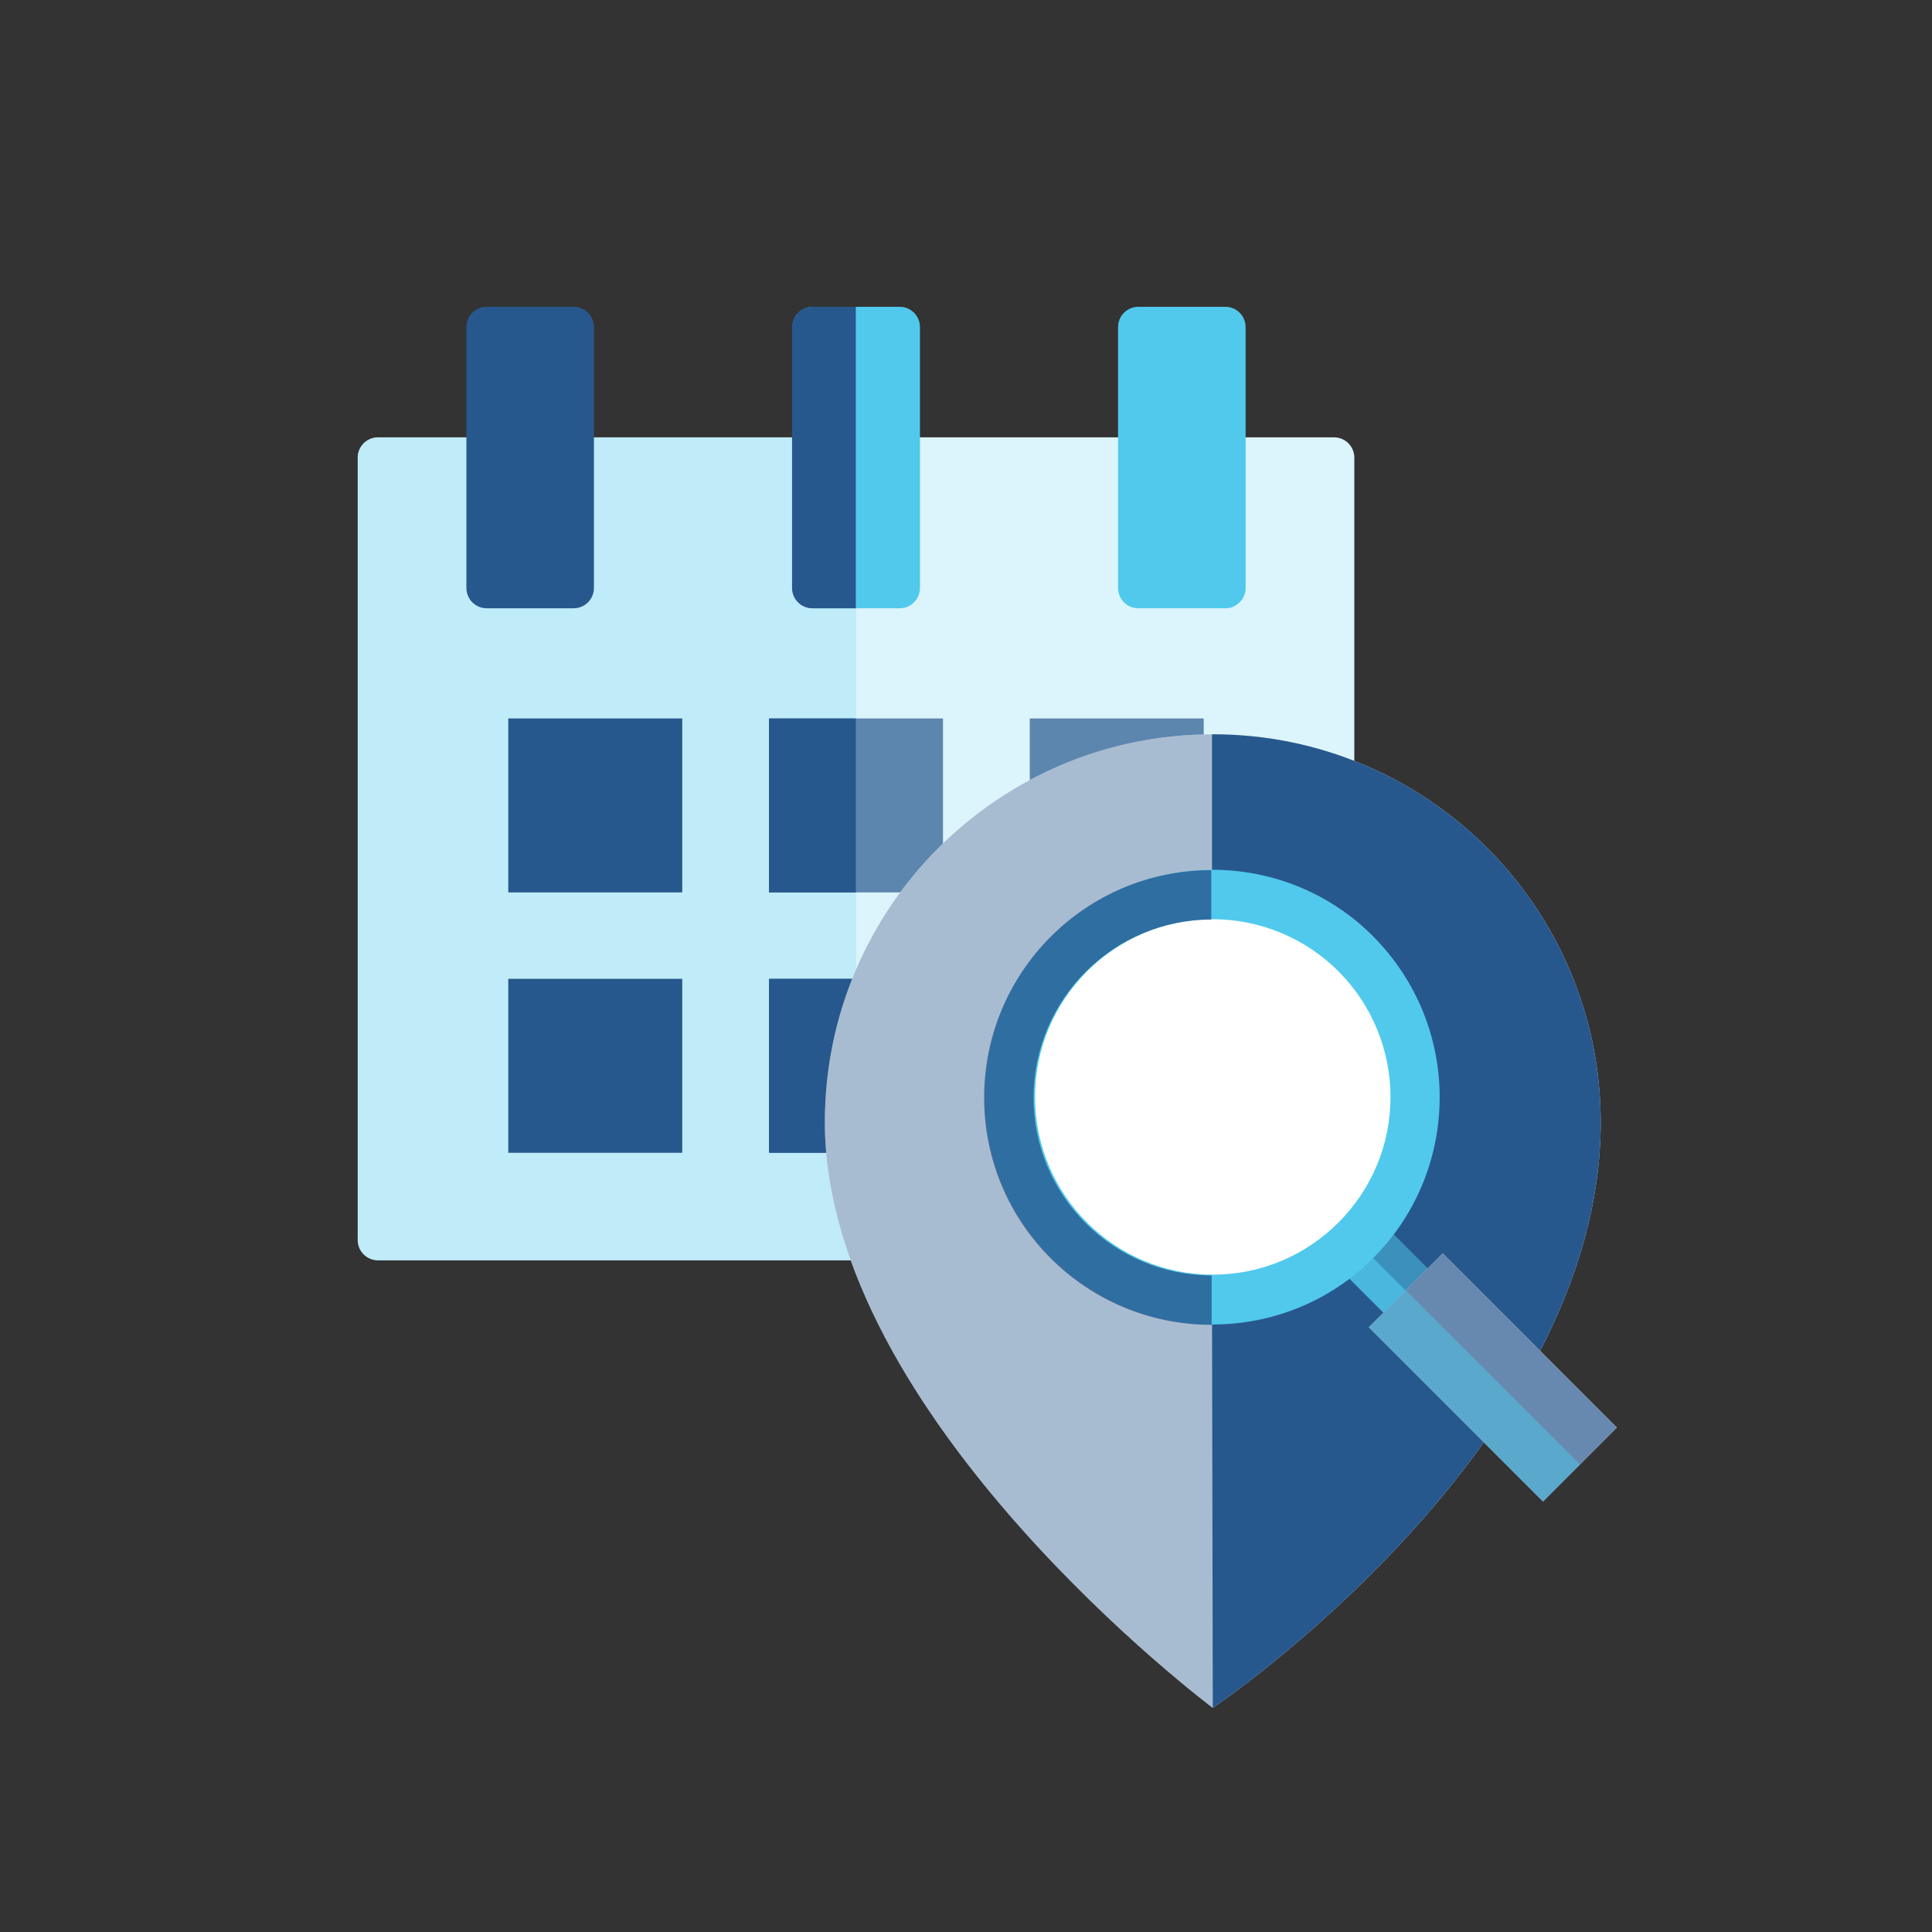
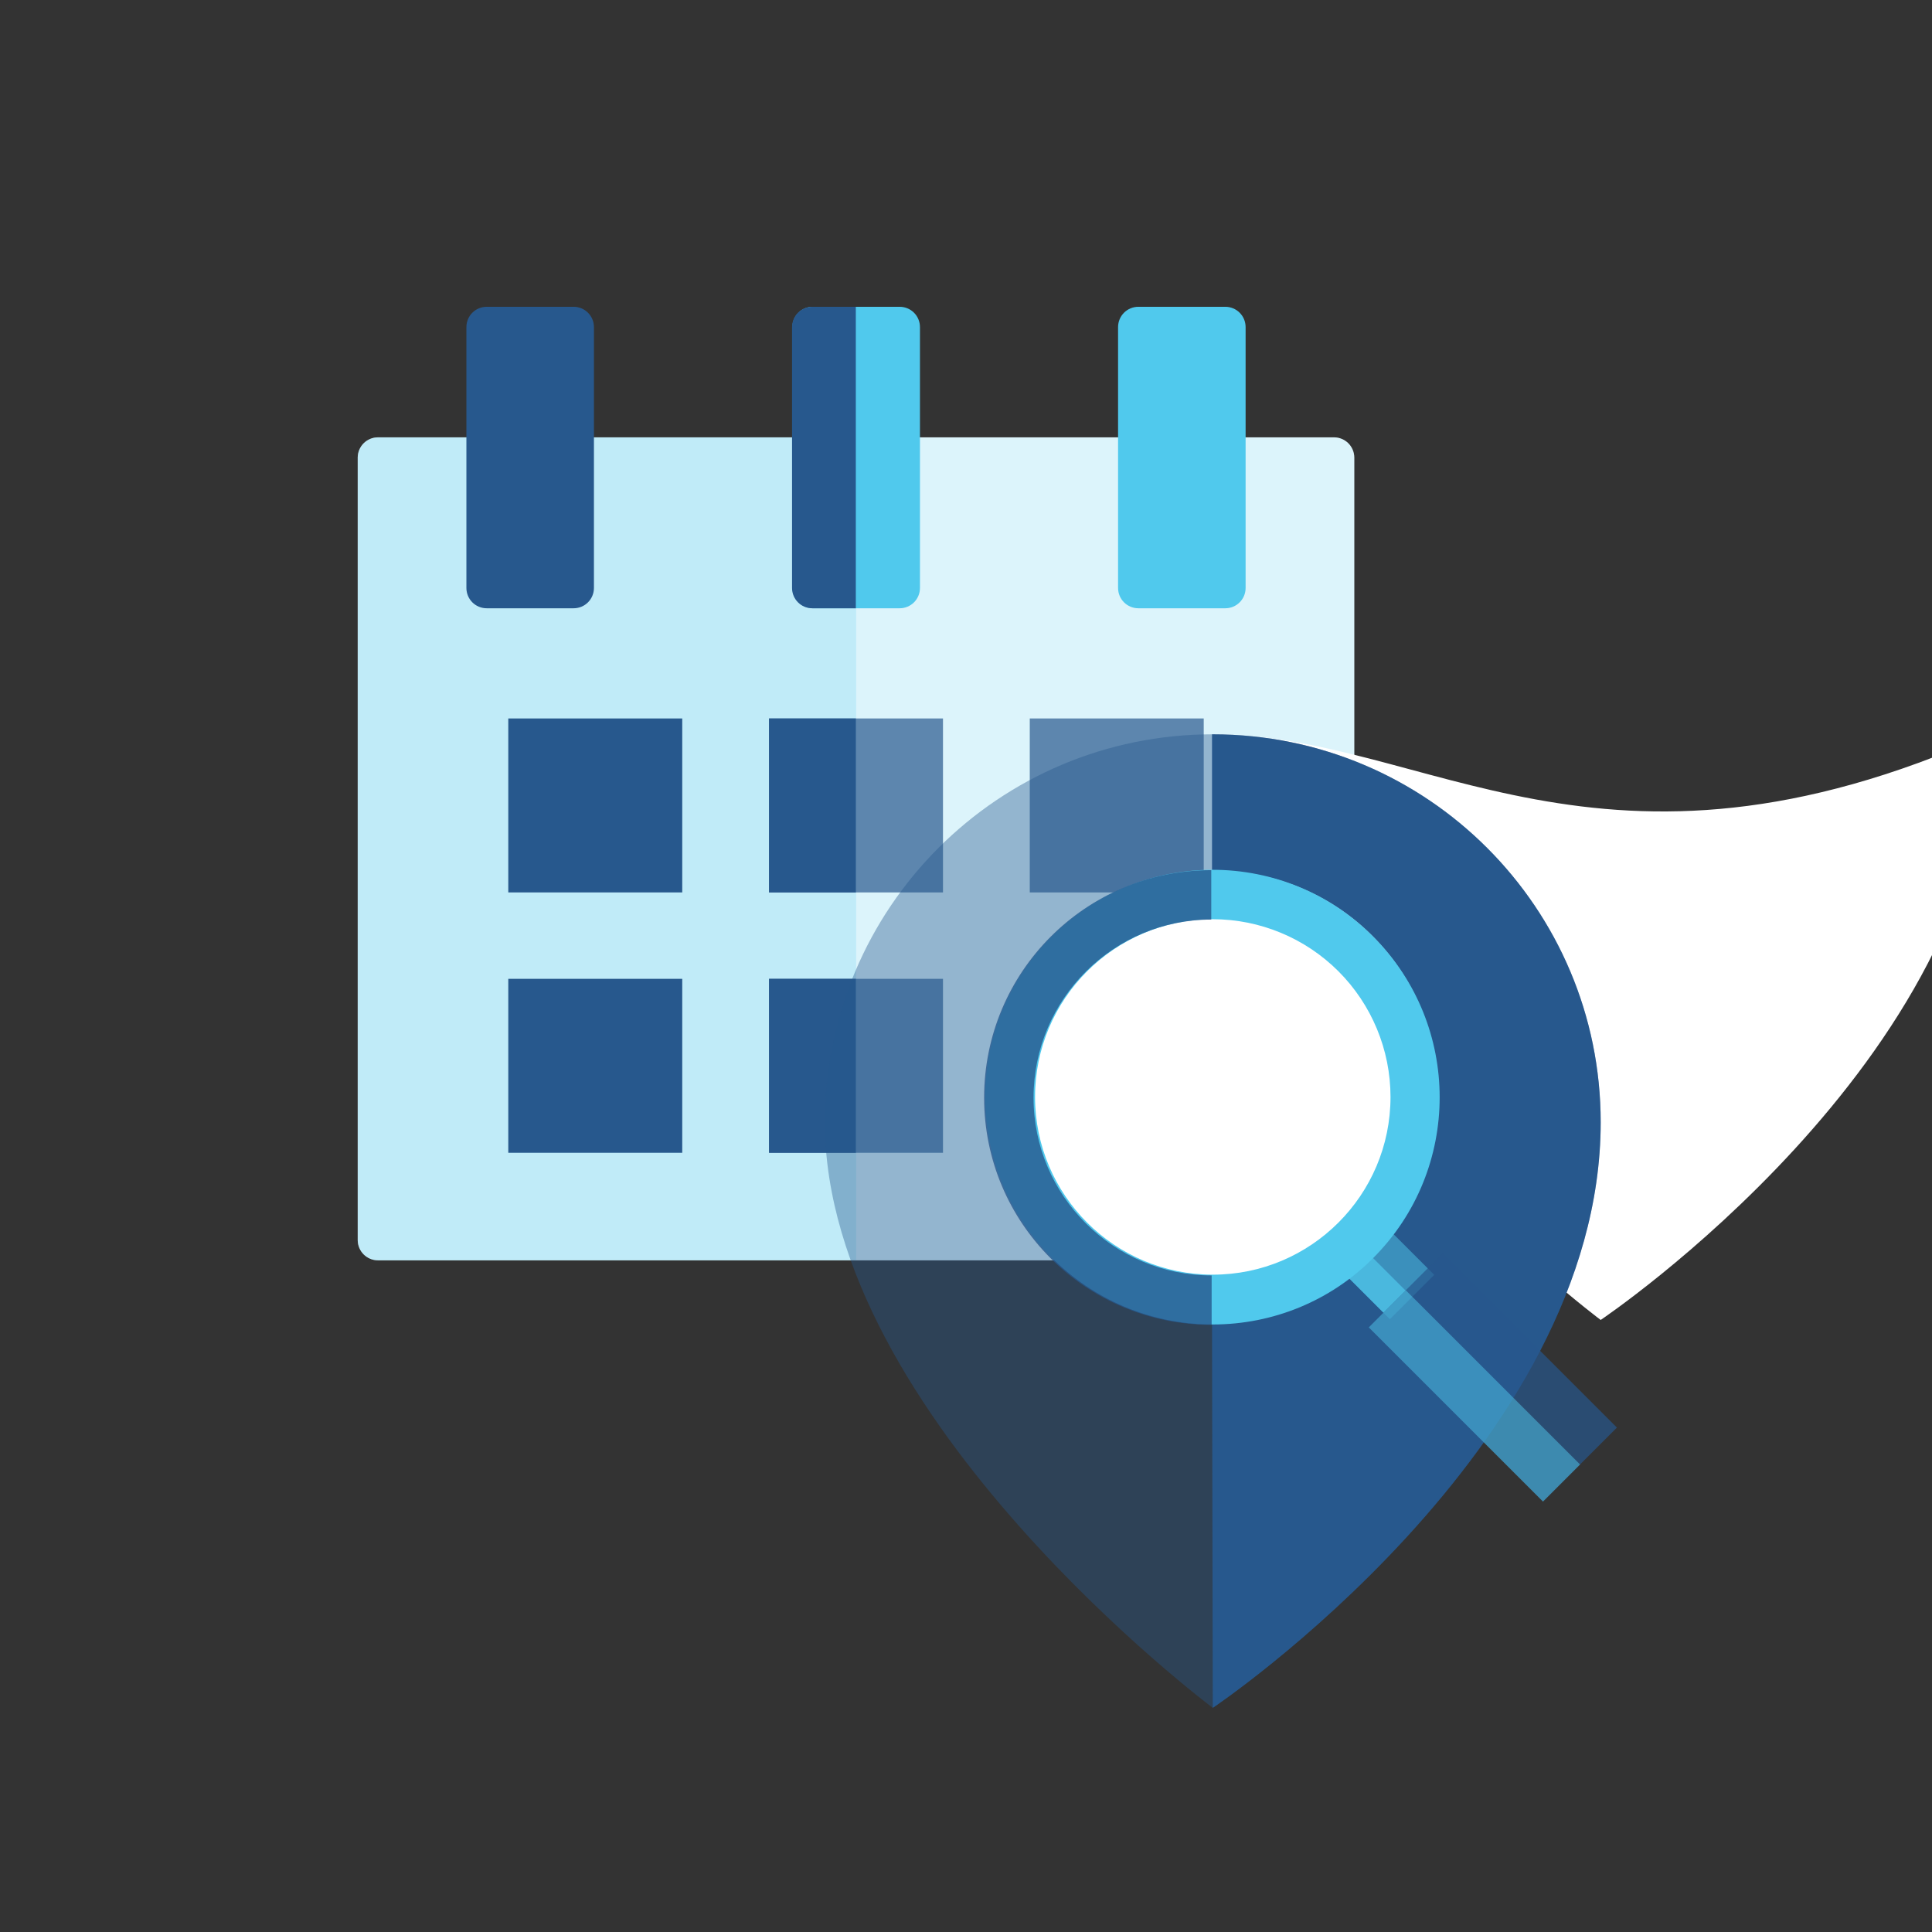
<svg xmlns="http://www.w3.org/2000/svg" version="1.1" id="Capa_1" x="0px" y="0px" viewBox="0 0 512 512" style="enable-background:new 0 0 512 512;" xml:space="preserve">
  <rect x="0" y="0" width="512" height="512" fill="#333333" stroke="none" />
  <style type="text/css">
	.st0{fill:#FFFFFF;}
	.st1{opacity:0.2;}
	.st2{fill:#50C9ED;}
	.st3{opacity:0.2;fill:#50C9ED;enable-background:new    ;}
	.st4{fill:#27588D;}
	.st5{opacity:0.7;fill:#27588D;enable-background:new    ;}
	.st6{fill:#9BAAAB;}
	.st7{opacity:0.4;fill:#27588D;enable-background:new    ;}
	.st8{opacity:0.5;fill:#50C9ED;enable-background:new    ;}
	.st9{opacity:0.7;fill:#50C9ED;enable-background:new    ;}
	.st10{opacity:0.8;fill:#27588D;enable-background:new    ;}
</style>
  <path class="st0" d="M353.5,115.9H100.2c-3,0-5.4,2.4-5.4,5.4c0,0,0,0,0,0v207.3c0,3,2.4,5.4,5.4,5.4c0,0,0,0,0,0h253.3  c3,0,5.4-2.4,5.4-5.4c0,0,0,0,0,0V121.3C358.9,118.3,356.5,115.9,353.5,115.9C353.5,115.9,353.5,115.9,353.5,115.9z" />
  <g class="st1">
    <path class="st2" d="M100.2,115.9h253.3c3,0,5.4,2.4,5.4,5.4v207.3c0,3-2.4,5.4-5.4,5.4H100.2c-3,0-5.4-2.4-5.4-5.4V121.3   C94.8,118.3,97.2,115.9,100.2,115.9z" />
  </g>
  <path class="st3" d="M100.2,115.9c-3,0-5.4,2.4-5.4,5.4c0,0,0,0,0,0v207.3c0,3,2.4,5.4,5.4,5.4c0,0,0,0,0,0h126.7V115.9H100.2z" />
  <rect x="134.7" y="190.4" class="st4" width="46.1" height="46.1" />
  <rect x="272.9" y="190.4" class="st5" width="46.1" height="46.1" />
  <rect x="134.7" y="259.4" class="st4" width="46.1" height="46.1" />
  <rect x="203.8" y="259.4" class="st5" width="46.1" height="46.1" />
  <rect x="203.8" y="190.4" class="st5" width="46.1" height="46.1" />
  <rect x="272.9" y="259.4" class="st6" width="46.1" height="46.1" />
  <rect x="203.8" y="190.4" class="st4" width="23" height="46.1" />
  <rect x="203.8" y="259.4" class="st4" width="23" height="46.1" />
  <path class="st2" d="M238.4,81.3h-23c-3,0-5.4,2.4-5.4,5.4v69.1c0,3,2.4,5.4,5.4,5.4h23c3,0,5.4-2.4,5.4-5.4V86.7  C243.8,83.7,241.4,81.3,238.4,81.3z" />
  <path class="st4" d="M215.3,81.3c-3,0-5.4,2.4-5.4,5.4v69.1c0,3,2.4,5.4,5.4,5.4h11.5V81.3H215.3z" />
  <path class="st2" d="M324.7,81.3h-23c-3,0-5.4,2.4-5.4,5.4v69.1c0,3,2.4,5.4,5.4,5.4h23c3,0,5.4-2.4,5.4-5.4c0,0,0,0,0,0V86.7  C330.1,83.7,327.7,81.3,324.7,81.3C324.7,81.3,324.7,81.3,324.7,81.3z" />
  <path class="st4" d="M152,81.3h-23c-3,0-5.4,2.4-5.4,5.4c0,0,0,0,0,0v69.1c0,3,2.4,5.4,5.4,5.4c0,0,0,0,0,0h23c3,0,5.4-2.4,5.4-5.4  V86.7C157.4,83.7,155,81.3,152,81.3z" />
-   <path class="st0" d="M321.4,194.6c-56.8,0-102.8,46-102.8,102.8l0,0c0,78.3,102.8,155.2,102.8,155.2s102.8-69,102.8-155.2  C424.2,240.6,378.2,194.6,321.4,194.6L321.4,194.6z M321.4,348.3c-32.4,0-58.8-26.3-58.8-58.8s26.3-58.8,58.8-58.8  s58.8,26.3,58.8,58.8c0,0,0,0,0,0C380.1,322,353.9,348.3,321.4,348.3C321.4,348.3,321.4,348.3,321.4,348.3z" />
+   <path class="st0" d="M321.4,194.6l0,0c0,78.3,102.8,155.2,102.8,155.2s102.8-69,102.8-155.2  C424.2,240.6,378.2,194.6,321.4,194.6L321.4,194.6z M321.4,348.3c-32.4,0-58.8-26.3-58.8-58.8s26.3-58.8,58.8-58.8  s58.8,26.3,58.8,58.8c0,0,0,0,0,0C380.1,322,353.9,348.3,321.4,348.3C321.4,348.3,321.4,348.3,321.4,348.3z" />
  <path class="st7" d="M321.4,194.6c-56.8,0-102.8,46-102.8,102.8l0,0c0,78.3,102.8,155.2,102.8,155.2s102.8-69,102.8-155.2  C424.2,240.6,378.2,194.6,321.4,194.6L321.4,194.6z M321.4,348.3c-32.4,0-58.8-26.3-58.8-58.8s26.3-58.8,58.8-58.8  s58.8,26.3,58.8,58.8c0,0,0,0,0,0C380.1,322,353.9,348.3,321.4,348.3C321.4,348.3,321.4,348.3,321.4,348.3z" />
  <path class="st4" d="M321.4,452.6c0,0,102.8-69,102.8-155.2c0-56.8-46-102.8-102.8-102.8l0,0h-0.2v36.2h0.2  c32.4-0.4,59.1,25.5,59.5,58s-25.5,59.1-58,59.5c-0.5,0-1,0-1.5,0h-0.2L321.4,452.6z" />
  <circle class="st0" cx="321.4" cy="294.8" r="55.6" />
  <rect x="358.5" y="325.7" transform="matrix(0.707 -0.707 0.707 0.707 -130.295 357.857)" class="st8" width="16.6" height="21.1" />
  <rect x="359.7" y="328.6" transform="matrix(0.707 -0.707 0.707 0.707 -133.237 356.637)" class="st9" width="8.3" height="21.1" />
-   <rect x="381.9" y="332.4" transform="matrix(0.707 -0.707 0.707 0.707 -142.259 386.734)" class="st0" width="27.7" height="65.3" />
  <path class="st2" d="M321.4,351c-33.3,0-60.2-26.9-60.3-60.2c0-33.3,26.9-60.2,60.2-60.3c0,0,0,0,0,0l0,0c16,0,31.3,6.3,42.6,17.7  l0,0c23.5,23.5,23.5,61.7,0,85.2C352.7,344.7,337.4,351,321.4,351z M321.4,243.6c-26,0-47.1,21.1-47.1,47.1s21.1,47.1,47.1,47.1  c26,0,47.1-21.1,47.1-47.1c0-12.5-5-24.5-13.8-33.3l0,0C345.9,248.6,333.9,243.6,321.4,243.6L321.4,243.6z" />
  <rect x="381.9" y="332.4" transform="matrix(0.707 -0.707 0.707 0.707 -142.259 386.734)" class="st5" width="27.7" height="65.3" />
  <rect x="383.9" y="337.3" transform="matrix(0.707 -0.707 0.707 0.707 -147.148 384.714)" class="st8" width="13.9" height="65.3" />
  <path class="st10" d="M321.1,338L321.1,338c-26,0-47.2-21.1-47.2-47.1c0-26,21.1-47.2,47.1-47.2l0,0v-13.1l0,0  c-33.3,0-60.2,27-60.2,60.3s27,60.2,60.3,60.2l0,0l0,0L321.1,338z" />
</svg>